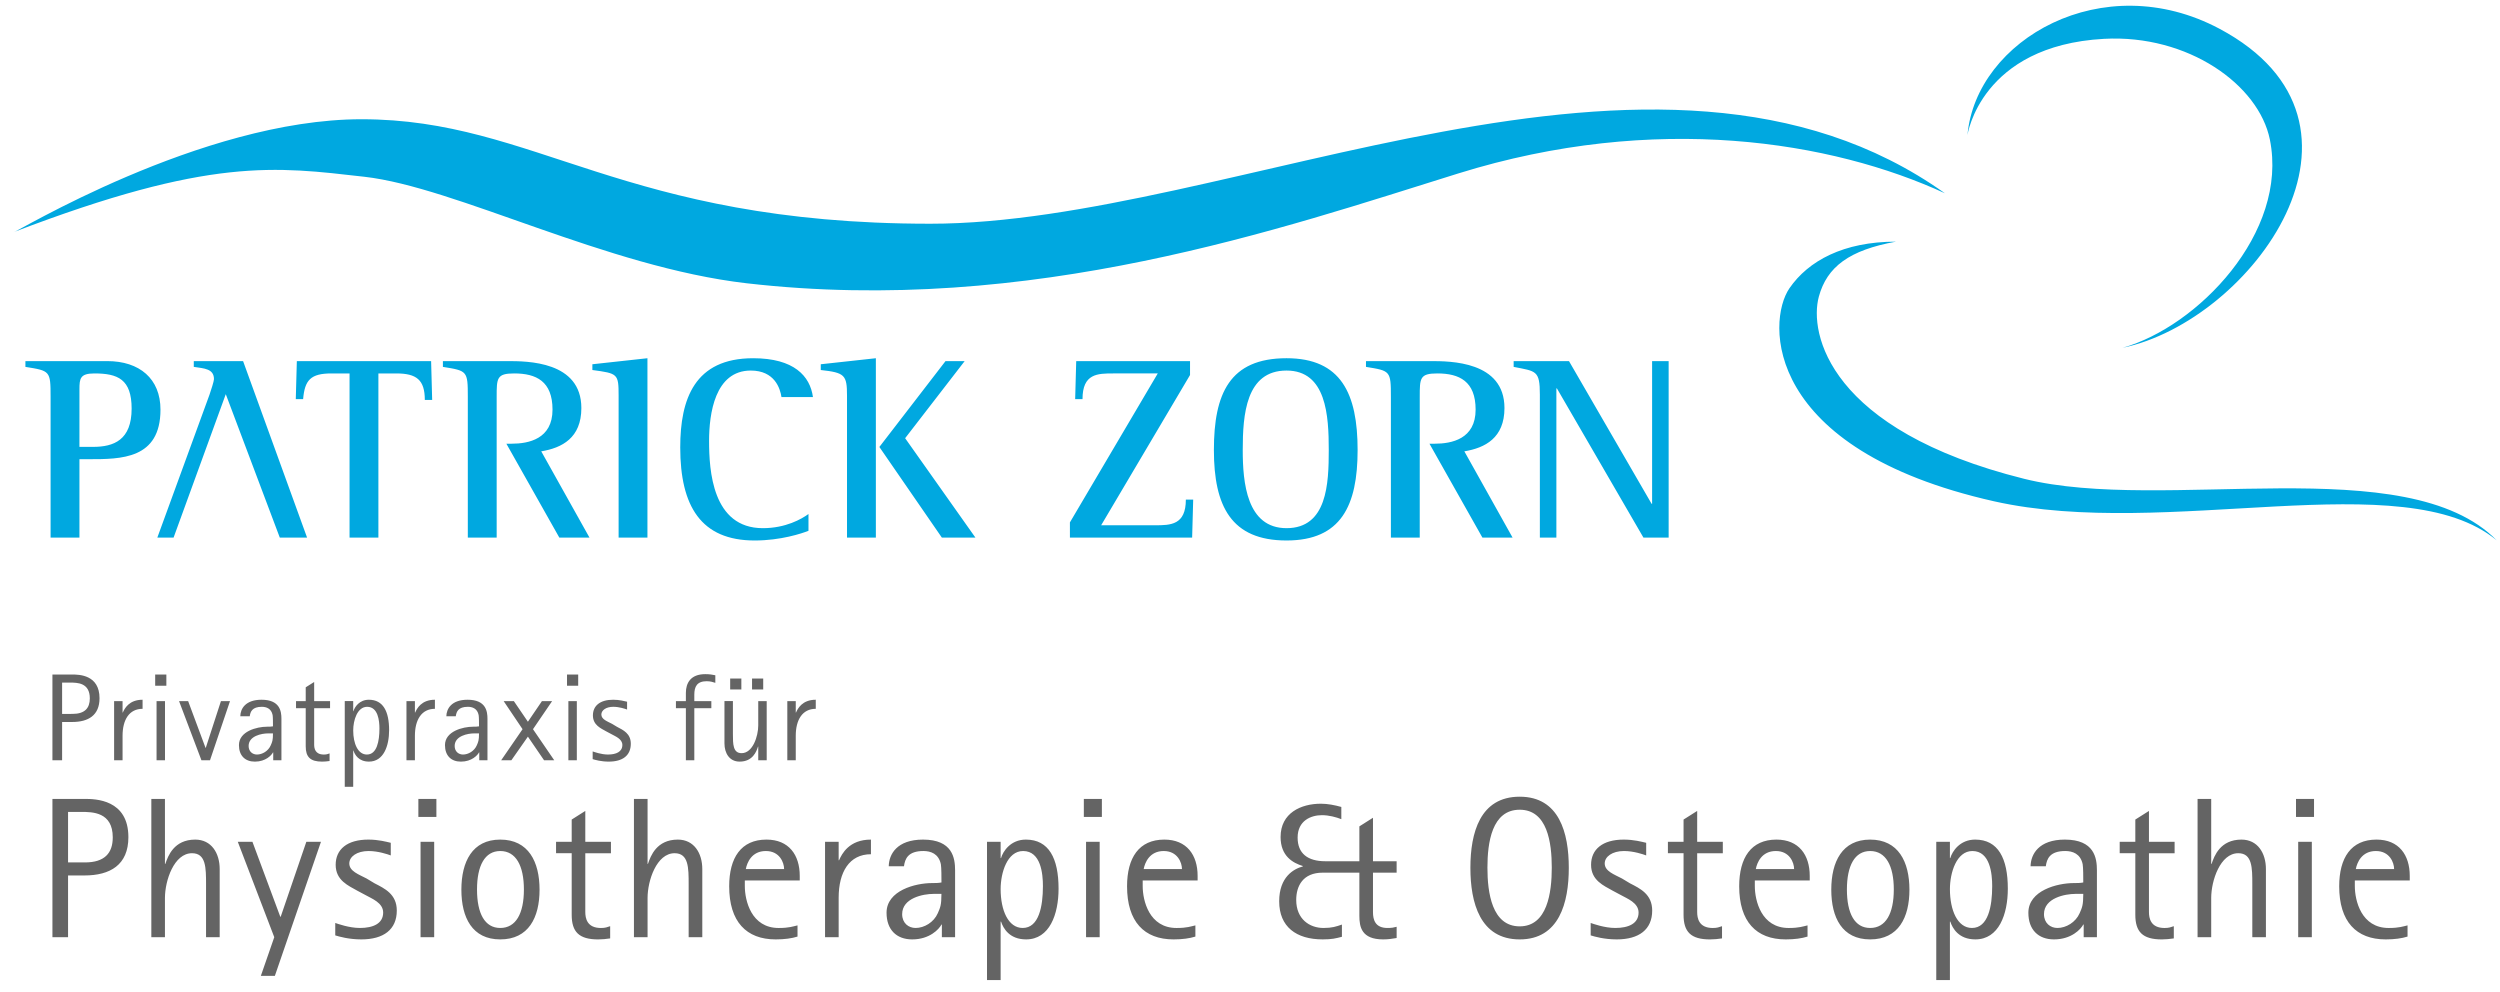
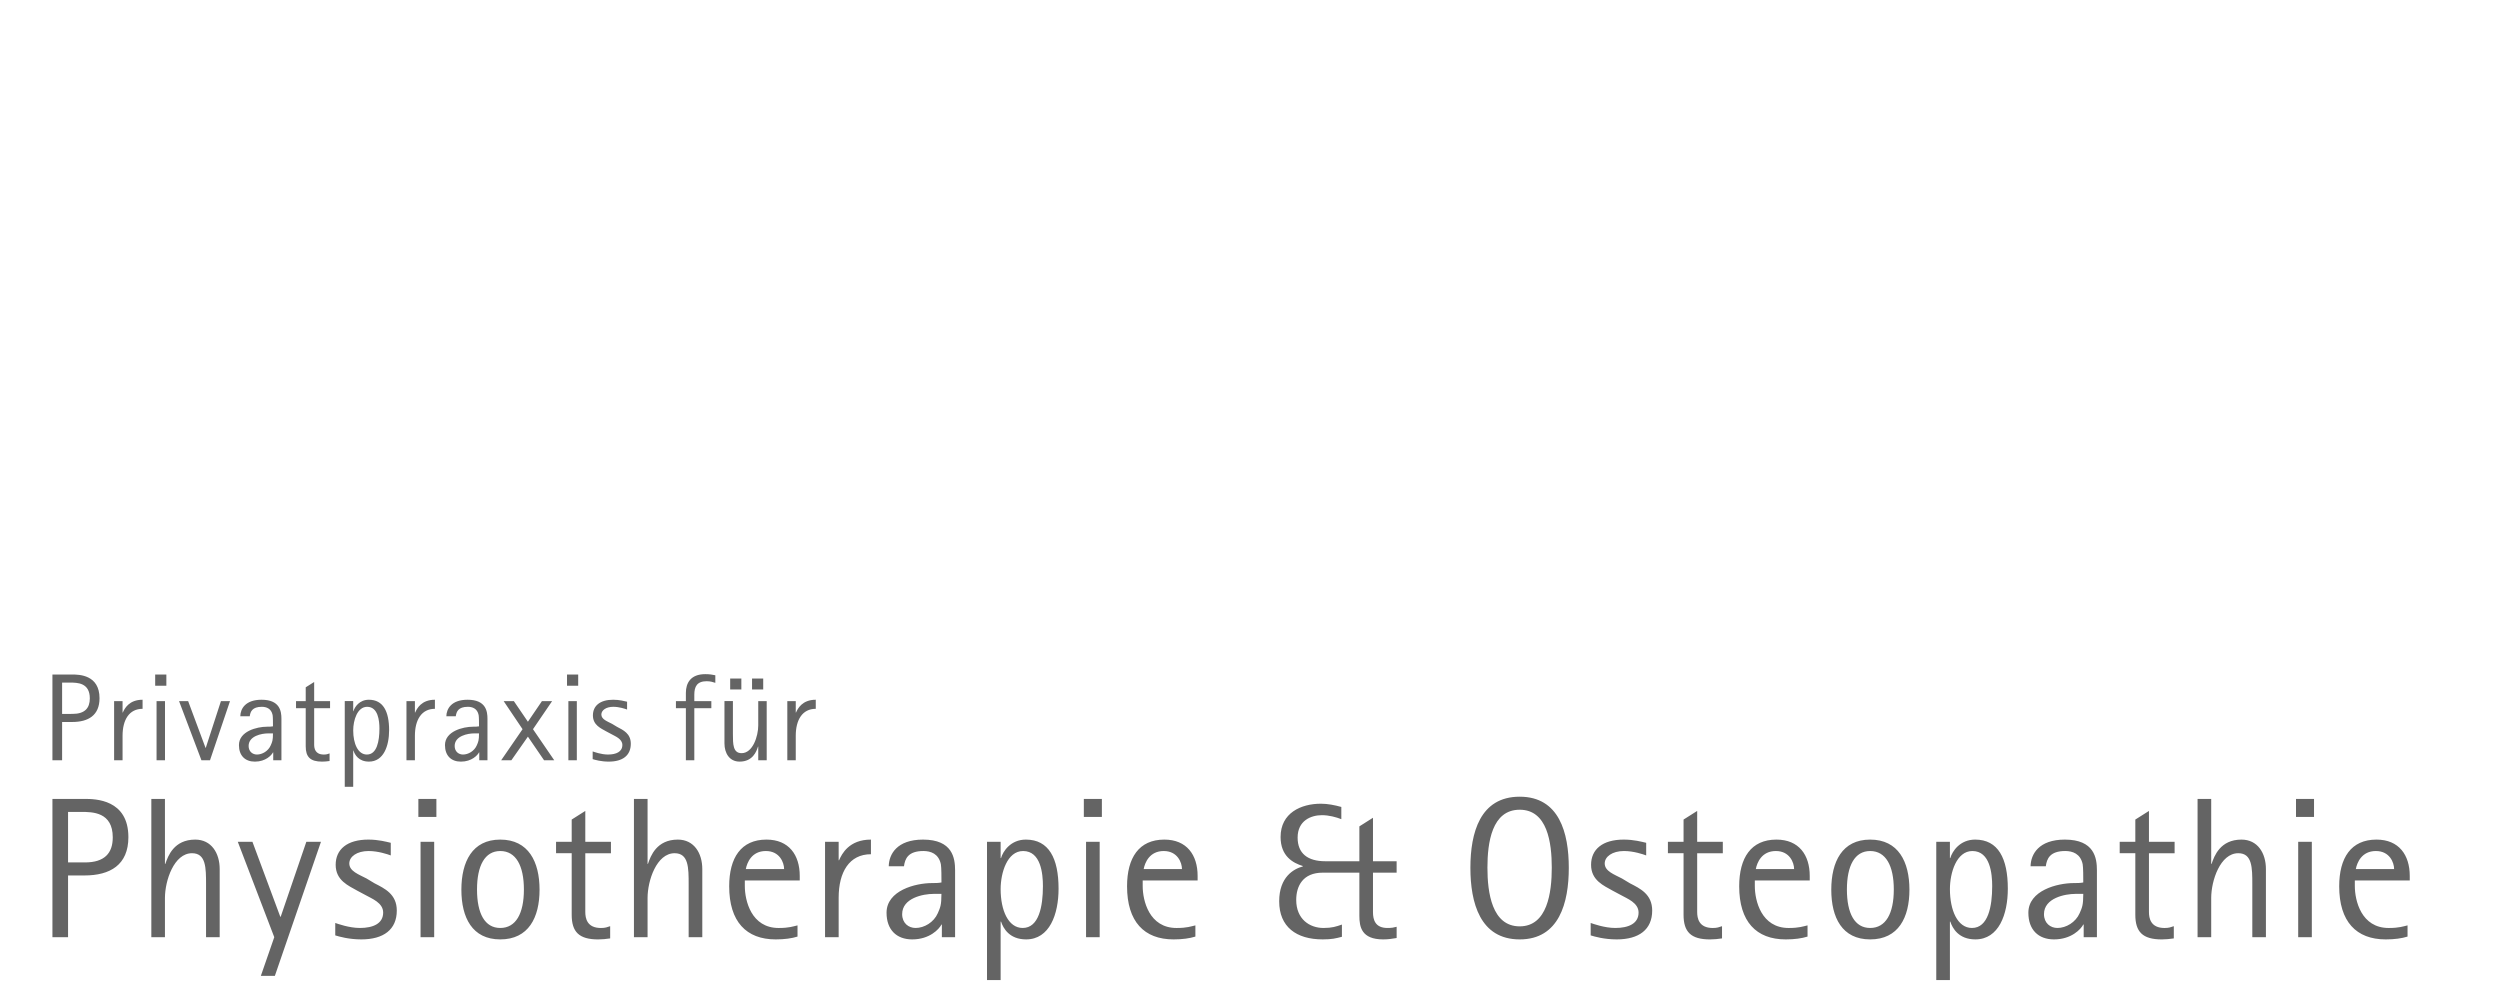
<svg xmlns="http://www.w3.org/2000/svg" version="1.1" id="Ebene_1" x="0px" y="0px" width="500px" height="198.5px" viewBox="0 0 500 198.5" enable-background="new 0 0 500 198.5" xml:space="preserve">
-   <path fill="#00A8E0" d="M307.973,107.523h3.302V77.678h0.106l17.309,29.846h5.039V72.221h-3.308v28.534h-0.105l-16.521-28.534  H302.73v1.156c4.508,0.89,5.243,0.68,5.243,5.559V107.523L307.973,107.523z M99.334,107.523h-5.771V79.356  c0-5.194-0.108-5.194-4.983-5.979v-1.156h12.901c3.937,0,14.79,0,14.79,9.389c0,5.98-3.88,7.974-8.022,8.658l9.649,17.255h-6.031  l-10.593-18.781h1.047c3.411,0,8.182-0.942,8.182-6.817c0-5.664-3.252-7.238-7.659-7.238c-3.511,0-3.511,0.944-3.511,4.722   M283.948,107.523h-5.769V79.356c0-5.194-0.105-5.194-4.983-5.979v-1.156H286.1c3.934,0,14.792,0,14.792,9.389  c0,5.98-3.88,7.974-8.022,8.658l9.647,17.255h-6.032l-10.593-18.781h1.049c3.408,0,8.182-0.942,8.182-6.817  c0-5.664-3.254-7.238-7.658-7.238c-3.517,0-3.517,0.944-3.517,4.722 M248.548,90.004c0-7.08,0.63-15.894,8.757-15.894  c7.975,0,8.448,9.021,8.448,15.894c0,6.716-0.316,15.629-8.448,15.629C249.336,105.633,248.548,96.509,248.548,90.004   M257.306,108.098c10.912,0,14.216-6.976,14.216-18.094c0-11.278-3.304-18.359-14.216-18.359c-11.379,0-14.527,7.081-14.527,18.359  C242.779,101.23,246.242,108.098,257.306,108.098 M213.984,107.523h24.444l0.21-7.607h-1.468c0,5.09-3.042,5.141-6.189,5.141  h-10.754l17.78-30.053v-2.783h-22.764l-0.21,7.608h1.468c0-5.142,3.042-5.142,6.189-5.142h8.863l-17.571,29.793L213.984,107.523  L213.984,107.523z M175.172,71.645l-11.017,1.206v1.153c4.827,0.526,5.247,1,5.247,5.142v28.377h5.77V71.645L175.172,71.645z   M175.874,89.394l12.499,18.129h6.713l-14.06-19.881l11.908-15.421h-3.83L175.874,89.394z M161.695,102.802  c-1.363,0.998-4.563,2.831-9.126,2.831c-10.124,0-10.754-11.59-10.754-17.465c0-5.401,1.156-14.058,8.341-14.058  c4.774,0,5.875,3.568,6.138,5.299h6.295c-0.578-4.196-3.779-7.764-11.962-7.764c-11.696,0-14.581,8.129-14.581,17.834  c0,11.751,4.143,18.619,14.896,18.619c5.193,0,9.441-1.412,10.752-1.938L161.695,102.802L161.695,102.802z M123.723,107.523h5.765  V71.645l-11.013,1.206v1.153c5.09,0.683,5.248,0.736,5.248,5.142V107.523z M69.91,107.523h5.769V74.687h3.567  c4.038,0,5.717,1.259,5.717,5.296h1.47l-0.211-7.762H59.367l-0.21,7.608h1.468c0.314-3.83,1.521-5.142,5.664-5.142h3.621V107.523z   M34.715,107.523h-3.25l10.437-28.588c0.316-0.89,0.892-2.728,0.892-3.095c0-2.096-1.941-2.152-4.038-2.464V72.22h9.86  l12.799,35.303H55.96L45.156,78.831 M15.889,77.834c0-2.15,0.157-3.147,2.99-3.147c4.669,0,7.447,1.154,7.447,7.031  c0,6.291-3.567,7.656-7.71,7.656h-2.729L15.889,77.834L15.889,77.834z M10.117,107.523h5.771V91.84h1.834  c6.504,0,14.373,0,14.373-9.915c0-6.188-4.196-9.704-10.647-9.704H5.083v1.156c4.932,0.785,5.034,0.785,5.034,5.979V107.523z   M388.983,38.656c-57.49-40.958-142.8,6.09-202.929,6.09c-61.608,0-78.916-20.898-113.748-20.898  c-32.179,0-69.675,23.03-69.539,22.563c39.355-15.08,52.449-13.057,70.09-11.06c18.29,2.071,48.434,18.073,76.468,21.302  c56.978,6.561,107.386-11.104,142.34-21.967C331.164,22.405,366.436,28.25,388.983,38.656 M404.821,95.759  c-39.076-9.751-43.045-29.122-41.049-36.446c1.625-5.945,6.078-9.299,15.422-10.982c-10.507,0-17.532,3.845-21.302,9.316  c-4.561,6.628-5.298,32.184,40.885,42.605c34.668,7.821,81.93-7.656,100.569,7.821C481.371,89.767,432.835,102.748,404.821,95.759   M393.495,26.994c1.706-19.056,27.081-33.66,50.395-21.246c35.55,18.931,6.378,58.435-19.363,63.81  c14.884-4.175,33.22-22.957,29.448-41.641c-2.215-10.972-16.378-21.074-33.18-20.149C396.128,9.129,393.495,26.994,393.495,26.994" />
  <path fill="#646464" d="M64.194,168.357h-2.925l-5.13,14.992h-0.082l-5.571-14.992h-2.929l7.296,19.08l-2.683,7.735h2.802  L64.194,168.357 M86.837,168.357h-2.725v19.08h2.725V168.357z M219.935,168.357h-2.725v19.08h2.725V168.357z M462.365,168.357  h-2.726v19.08h2.726V168.357z M73.669,167.919c-4.251,0-6.534,1.961-6.534,5.046c0,3.128,2.566,4.172,4.33,5.176l1.722,0.918  c1.122,0.646,3.448,1.486,3.448,3.45c0,2.204-2.005,3.085-4.651,3.085c-2.163,0-4.448-0.841-4.931-1v2.483  c0.763,0.239,2.727,0.804,5.212,0.804c4.449,0,7.095-1.965,7.095-5.773c0-3.287-2.444-4.412-4.45-5.447l-1.604-0.965  c-1.523-0.805-3.446-1.443-3.446-3.006c0-1.362,1.521-2.485,3.848-2.485c1.923,0,3.809,0.642,4.448,0.881v-2.526  C77.274,168.357,75.713,167.919,73.669,167.919 M100.051,185.594c-3.086,0-4.648-2.885-4.648-7.695c0-4.767,1.563-7.694,4.648-7.694  c3.127,0,4.729,2.929,4.729,7.694C104.781,182.709,103.178,185.594,100.051,185.594 M100.051,167.919  c-5.608,0-7.775,4.448-7.775,10.021c0,5.574,2.167,9.941,7.775,9.941c5.653,0,7.86-4.369,7.86-9.941  C107.911,172.368,105.705,167.919,100.051,167.919 M149.166,173.811c0.239-1.281,1.162-3.606,4.006-3.606  c2.769,0,3.649,2.325,3.649,3.606H149.166 M153.294,167.919c-5.092,0-7.456,3.646-7.456,9.341c0,7.055,3.408,10.621,9.298,10.621  c1.764,0,3.207-0.203,4.369-0.564v-2.24c-0.879,0.195-1.642,0.52-3.768,0.52c-5.491,0-6.772-5.492-6.772-8.378v-1.124h10.984v-0.923  C159.949,171.004,157.783,167.919,153.294,167.919 M174.189,167.919c-4.371,0-5.813,2.847-6.375,4.129h-0.082v-3.69h-2.723v19.082  h2.723v-7.897c0-5.129,2.125-8.697,6.457-8.697V167.919 M183.119,185.594c-1.404,0-2.687-0.961-2.687-2.766  c0-3.244,4.248-4.049,6.251-4.049h1.605c0,2.287-0.242,2.727-0.721,3.849C186.766,184.473,184.842,185.594,183.119,185.594   M184.603,167.919c-5.212,0-6.813,2.925-6.854,5.332h3.045c0.202-1.485,0.802-3.048,3.889-3.048c1.443,0,3.048,0.521,3.489,2.643  c0.12,0.646,0.12,2.729,0.12,3.646c-0.643,0.123-1.202,0.123-1.887,0.123c-3.323,0-9.097,1.482-9.097,5.933  c0,3.408,2.003,5.333,5.13,5.333c3.49,0,5.373-2.045,5.854-2.968h0.08v2.524h2.645v-13.39  C191.014,171.643,190.535,167.919,184.603,167.919 M204.539,185.594c-2.889,0-4.412-3.527-4.412-7.775  c0-3.286,1.323-7.614,4.491-7.614c3.567,0,3.967,4.567,3.967,7.014C208.585,181.264,207.782,185.594,204.539,185.594   M205.177,167.919c-3.045,0-4.569,2.324-4.969,3.688h-0.082v-3.25h-2.726v27.662h2.726v-11.705h0.082  c0.441,1.362,1.682,3.566,5.011,3.566c4.689,0,6.493-5.009,6.493-10.145C211.711,171.686,209.788,167.919,205.177,167.919   M228.736,173.811c0.242-1.281,1.166-3.606,4.01-3.606c2.768,0,3.648,2.325,3.648,3.606H228.736 M232.868,167.919  c-5.092,0-7.456,3.646-7.456,9.341c0,7.055,3.406,10.621,9.299,10.621c1.764,0,3.205-0.203,4.367-0.564v-2.24  c-0.878,0.195-1.642,0.52-3.768,0.52c-5.491,0-6.772-5.492-6.772-8.378v-1.124h10.984v-0.923  C239.523,171.004,237.355,167.919,232.868,167.919 M324.746,167.919c-4.249,0-6.531,1.961-6.531,5.046  c0,3.128,2.563,4.172,4.328,5.176l1.722,0.918c1.124,0.646,3.45,1.486,3.45,3.45c0,2.204-2.008,3.085-4.65,3.085  c-2.164,0-4.451-0.841-4.93-1v2.483c0.759,0.239,2.723,0.804,5.209,0.804c4.447,0,7.094-1.965,7.094-5.773  c0-3.287-2.443-4.412-4.447-5.447l-1.604-0.965c-1.521-0.805-3.444-1.443-3.444-3.006c0-1.362,1.522-2.485,3.846-2.485  c1.926,0,3.811,0.642,4.448,0.881v-2.526C328.354,168.357,326.79,167.919,324.746,167.919 M351.166,173.811  c0.239-1.281,1.16-3.606,4.009-3.606c2.764,0,3.645,2.325,3.645,3.606H351.166 M355.291,167.919c-5.089,0-7.452,3.646-7.452,9.341  c0,7.055,3.404,10.621,9.298,10.621c1.766,0,3.208-0.203,4.372-0.564v-2.24c-0.886,0.195-1.646,0.52-3.771,0.52  c-5.494,0-6.773-5.492-6.773-8.378v-1.124h10.982v-0.923C361.947,171.004,359.781,167.919,355.291,167.919 M374.031,185.594  c-3.085,0-4.65-2.885-4.65-7.695c0-4.767,1.565-7.694,4.65-7.694c3.125,0,4.729,2.929,4.729,7.694  C378.759,182.709,377.156,185.594,374.031,185.594 M374.031,167.919c-5.61,0-7.775,4.448-7.775,10.021  c0,5.574,2.165,9.941,7.775,9.941c5.65,0,7.855-4.369,7.855-9.941C381.886,172.368,379.682,167.919,374.031,167.919   M394.392,185.594c-2.886,0-4.408-3.527-4.408-7.775c0-3.286,1.324-7.614,4.491-7.614c3.563,0,3.963,4.567,3.963,7.014  C398.438,181.264,397.64,185.594,394.392,185.594 M395.032,167.919c-3.048,0-4.569,2.324-4.973,3.688h-0.077v-3.25h-2.729v27.662  h2.729v-11.705h0.077c0.441,1.362,1.686,3.566,5.01,3.566c4.692,0,6.495-5.009,6.495-10.145  C401.565,171.686,399.641,167.919,395.032,167.919 M411.484,185.594c-1.402,0-2.688-0.961-2.688-2.766  c0-3.244,4.252-4.049,6.259-4.049h1.599c0,2.287-0.237,2.727-0.72,3.849C415.132,184.473,413.21,185.594,411.484,185.594   M412.968,167.919c-5.21,0-6.813,2.925-6.854,5.332h3.046c0.201-1.485,0.805-3.048,3.89-3.048c1.441,0,3.045,0.521,3.485,2.643  c0.119,0.646,0.119,2.729,0.119,3.646c-0.639,0.123-1.199,0.123-1.884,0.123c-3.324,0-9.096,1.482-9.096,5.933  c0,3.408,2.002,5.333,5.13,5.333c3.482,0,5.372-2.045,5.85-2.968h0.084v2.524h2.645v-13.39  C419.381,171.643,418.897,167.919,412.968,167.919 M471.166,173.811c0.24-1.281,1.164-3.606,4.011-3.606  c2.767,0,3.646,2.325,3.646,3.606H471.166 M475.297,167.919c-5.095,0-7.457,3.646-7.457,9.341c0,7.055,3.406,10.621,9.298,10.621  c1.765,0,3.208-0.203,4.372-0.564v-2.24c-0.881,0.195-1.646,0.52-3.768,0.52c-5.496,0-6.776-5.492-6.776-8.378v-1.124h10.984v-0.923  C481.95,171.004,479.783,167.919,475.297,167.919 M117.061,162.186l-2.723,1.726v4.446h-3.128v2.285h3.128v12.306  c0,3.407,1.44,4.934,5.29,4.934c0.803,0,1.603-0.084,2.405-0.202v-2.443c-0.603,0.199-0.965,0.359-1.846,0.359  c-2.805,0-3.127-1.965-3.127-3.205v-11.746h5.13v-2.285h-5.13V162.186 M339.437,162.186l-2.726,1.726v4.446h-3.129v2.285h3.129  v12.306c0,3.407,1.441,4.934,5.287,4.934c0.806,0,1.604-0.084,2.407-0.202v-2.443c-0.602,0.199-0.961,0.359-1.845,0.359  c-2.806,0-3.125-1.965-3.125-3.205v-11.746h5.129v-2.285h-5.129L339.437,162.186 M429.793,162.186l-2.729,1.726v4.446h-3.124v2.285  h3.124v12.306c0,3.407,1.445,4.934,5.292,4.934c0.804,0,1.605-0.084,2.405-0.202v-2.443c-0.602,0.199-0.961,0.359-1.845,0.359  c-2.803,0-3.125-1.965-3.125-3.205v-11.746h5.131v-2.285h-5.131v-6.174 M264.178,160.742c-3.973,0-8.061,1.844-8.061,6.65  c0,3.892,2.524,5.213,4.449,5.813v0.08c-1.805,0.483-4.729,2.086-4.729,6.976c0,5.094,3.406,7.618,8.696,7.618  c1.888,0,2.607-0.203,3.849-0.522v-2.444c-1.16,0.401-1.961,0.681-3.688,0.681c-2.766,0-5.451-1.763-5.451-5.609  c0-2.808,1.362-5.452,5.29-5.452h7.339v8.618c0,2.244,0.438,4.73,4.767,4.73c0.964,0,1.806-0.119,2.688-0.279v-2.246  c-0.603,0.158-0.961,0.238-1.843,0.238c-2.445,0-2.889-1.642-2.889-3.164v-7.897h4.73v-2.286h-4.73v-8.696l-2.723,1.724v6.974  h-6.814c-3.53,0-5.535-1.563-5.535-4.729c0-3.408,2.688-4.485,4.852-4.485c1.445,0,2.849,0.397,3.889,0.798v-2.443  C266.94,161.021,265.537,160.742,264.178,160.742 M13.611,172.486v-10.103h2.608c2.244,0,6.333,0,6.333,5.093  c0,3.166-1.644,5.01-5.571,5.01H13.611 M16.899,159.781h-6.413v27.656h3.125v-12.346h3.288c5.09,0,8.779-2.084,8.779-7.654  C25.678,159.861,19.064,159.781,16.899,159.781 M32.989,159.781h-2.723v27.656h2.723v-7.854c0-3.45,1.805-8.941,5.413-8.941  c2.807,0,2.807,2.926,2.807,6.213v10.584h2.727v-13.629c0-3.168-1.643-5.892-4.89-5.892c-4.251,0-5.454,3.285-5.974,4.851h-0.083  V159.781 M87.278,159.781h-3.605v3.609h3.605V159.781z M129.513,159.781h-2.724v27.656h2.724v-7.854c0-3.45,1.805-8.941,5.411-8.941  c2.806,0,2.806,2.926,2.806,6.213v10.584h2.728v-13.629c0-3.168-1.644-5.892-4.891-5.892c-4.249,0-5.45,3.285-5.975,4.851h-0.079  V159.781 M220.375,159.781h-3.608v3.609h3.608V159.781z M442.241,159.781h-2.727v27.656h2.727v-7.854  c0-3.45,1.805-8.941,5.414-8.941c2.807,0,2.807,2.926,2.807,6.213v10.584h2.722v-13.629c0-3.168-1.643-5.892-4.889-5.892  c-4.249,0-5.452,3.285-5.972,4.851h-0.082V159.781 M462.805,159.781h-3.605v3.609h3.604L462.805,159.781L462.805,159.781z   M303.941,185.271c-5.569,0-6.455-6.771-6.455-11.74c0-5.012,0.886-11.586,6.455-11.586c5.534,0,6.415,6.574,6.415,11.586  C310.356,178.5,309.476,185.271,303.941,185.271 M303.941,159.339c-7.936,0-9.862,7.218-9.862,14.229  c0,6.978,1.928,14.313,9.862,14.313c7.897,0,9.819-7.336,9.819-14.313C313.761,166.557,311.839,159.339,303.941,159.339 M33,140.223  h-1.689v11.829H33V140.223z M46.001,140.223h-1.813l-3.033,9.344h-0.05l-3.477-9.344h-1.817l4.476,11.829H42L46.001,140.223   M110.424,140.223h-2.037l-2.806,4.125l-2.809-4.125h-2.039l3.778,5.616l-4.276,6.213h2.04l3.306-4.722l3.229,4.722h2.037  l-4.249-6.213L110.424,140.223 M115.366,140.223h-1.69v11.829h1.69V140.223z M153.339,140.223h-1.691v4.869  c0,2.139-1.091,5.542-3.328,5.542c-1.738,0-1.738-1.812-1.738-3.851v-6.563h-1.691v8.451c0,1.961,0.992,3.652,3.031,3.652  c2.636,0,3.38-2.038,3.678-3.008h0.049v2.733h1.691V140.223 M28.516,139.948c-2.71,0-3.606,1.766-3.953,2.561h-0.05v-2.286h-1.691  v11.829h1.691v-4.896c0-3.182,1.317-5.393,4.003-5.393V139.948 M51.392,150.908c-0.874,0-1.668-0.598-1.668-1.713  c0-2.018,2.635-2.514,3.878-2.514h0.992c0,1.418-0.148,1.691-0.446,2.387C53.652,150.213,52.457,150.908,51.392,150.908   M52.309,139.948c-3.229,0-4.226,1.815-4.249,3.304h1.89c0.123-0.92,0.496-1.891,2.409-1.891c0.896,0,1.89,0.326,2.163,1.644  c0.073,0.396,0.073,1.69,0.073,2.265c-0.396,0.07-0.744,0.07-1.167,0.07c-2.062,0-5.64,0.922-5.64,3.68  c0,2.115,1.242,3.307,3.182,3.307c2.16,0,3.329-1.27,3.625-1.842h0.05v1.567h1.641v-8.3  C56.284,142.26,55.987,139.948,52.309,139.948 M73.374,150.908c-1.789,0-2.732-2.188-2.732-4.822c0-2.035,0.821-4.725,2.783-4.725  c2.212,0,2.462,2.838,2.462,4.352C75.886,148.227,75.388,150.908,73.374,150.908 M73.771,139.948c-1.889,0-2.833,1.442-3.081,2.286  h-0.049v-2.014h-1.689v17.147h1.689v-7.257h0.049c0.273,0.844,1.042,2.213,3.107,2.213c2.908,0,4.026-3.108,4.026-6.287  C77.823,142.283,76.629,139.948,73.771,139.948 M86.983,139.948c-2.71,0-3.603,1.766-3.95,2.561h-0.051v-2.286h-1.689v11.829h1.689  v-4.896c0-3.182,1.317-5.393,4-5.393L86.983,139.948 M92.597,150.908c-0.869,0-1.664-0.598-1.664-1.713  c0-2.018,2.633-2.514,3.875-2.514h0.995c0,1.418-0.149,1.691-0.446,2.387C94.86,150.213,93.666,150.908,92.597,150.908   M93.517,139.948c-3.229,0-4.224,1.815-4.248,3.304h1.886c0.125-0.92,0.5-1.891,2.411-1.891c0.895,0,1.89,0.326,2.161,1.644  c0.076,0.396,0.076,1.69,0.076,2.265c-0.397,0.07-0.745,0.07-1.167,0.07c-2.062,0-5.641,0.922-5.641,3.68  c0,2.115,1.242,3.307,3.179,3.307c2.164,0,3.331-1.27,3.629-1.842h0.05v1.567h1.641v-8.3  C97.494,142.26,97.196,139.948,93.517,139.948 M122.632,139.948c-2.633,0-4.05,1.218-4.05,3.134c0,1.938,1.592,2.583,2.684,3.204  l1.068,0.569c0.694,0.399,2.137,0.922,2.137,2.137c0,1.369-1.24,1.916-2.881,1.916c-1.343,0-2.759-0.521-3.056-0.621v1.54  c0.469,0.149,1.688,0.498,3.229,0.498c2.758,0,4.399-1.218,4.399-3.578c0-2.038-1.517-2.733-2.76-3.381l-0.993-0.597  c-0.945-0.5-2.138-0.896-2.138-1.865c0-0.844,0.944-1.543,2.387-1.543c1.19,0,2.358,0.402,2.759,0.551v-1.568  C124.869,140.223,123.899,139.948,122.632,139.948 M163.154,139.948c-2.708,0-3.604,1.766-3.953,2.561h-0.05v-2.286h-1.688v11.829  h1.688v-4.896c0-3.182,1.317-5.393,4.003-5.393V139.948 M62.834,136.396l-1.691,1.065v2.761h-1.938v1.416h1.938v7.629  c0,2.114,0.897,3.059,3.279,3.059c0.499,0,0.995-0.051,1.492-0.122v-1.521c-0.372,0.127-0.597,0.226-1.143,0.226  c-1.741,0-1.938-1.218-1.938-1.987v-7.281h3.179v-1.418h-3.179V136.396 M148.271,135.7h-2.236v2.187h2.236V135.7z M152.643,135.7  h-2.234v2.187h2.234V135.7z M12.422,142.782v-6.261h1.619c1.39,0,3.923,0,3.923,3.154c0,1.963-1.019,3.105-3.454,3.105  L12.422,142.782 M14.461,134.904h-3.976v17.146h1.937v-7.654h2.039c3.156,0,5.444-1.293,5.444-4.748  C19.906,134.956,15.804,134.904,14.461,134.904 M33.272,134.904h-2.236v2.238h2.236V134.904z M115.639,134.904h-2.236v2.238h2.236  V134.904z M141.05,134.83c-2.956,0-3.875,1.813-3.875,3.752v1.641h-1.989v1.416h1.989v10.413h1.688v-10.413h3.405v-1.416h-3.405  v-1.295c0-1.589,0.522-2.684,2.485-2.684c0.722,0,1.269,0.177,1.717,0.324v-1.514C142.516,134.932,141.896,134.83,141.05,134.83" />
</svg>